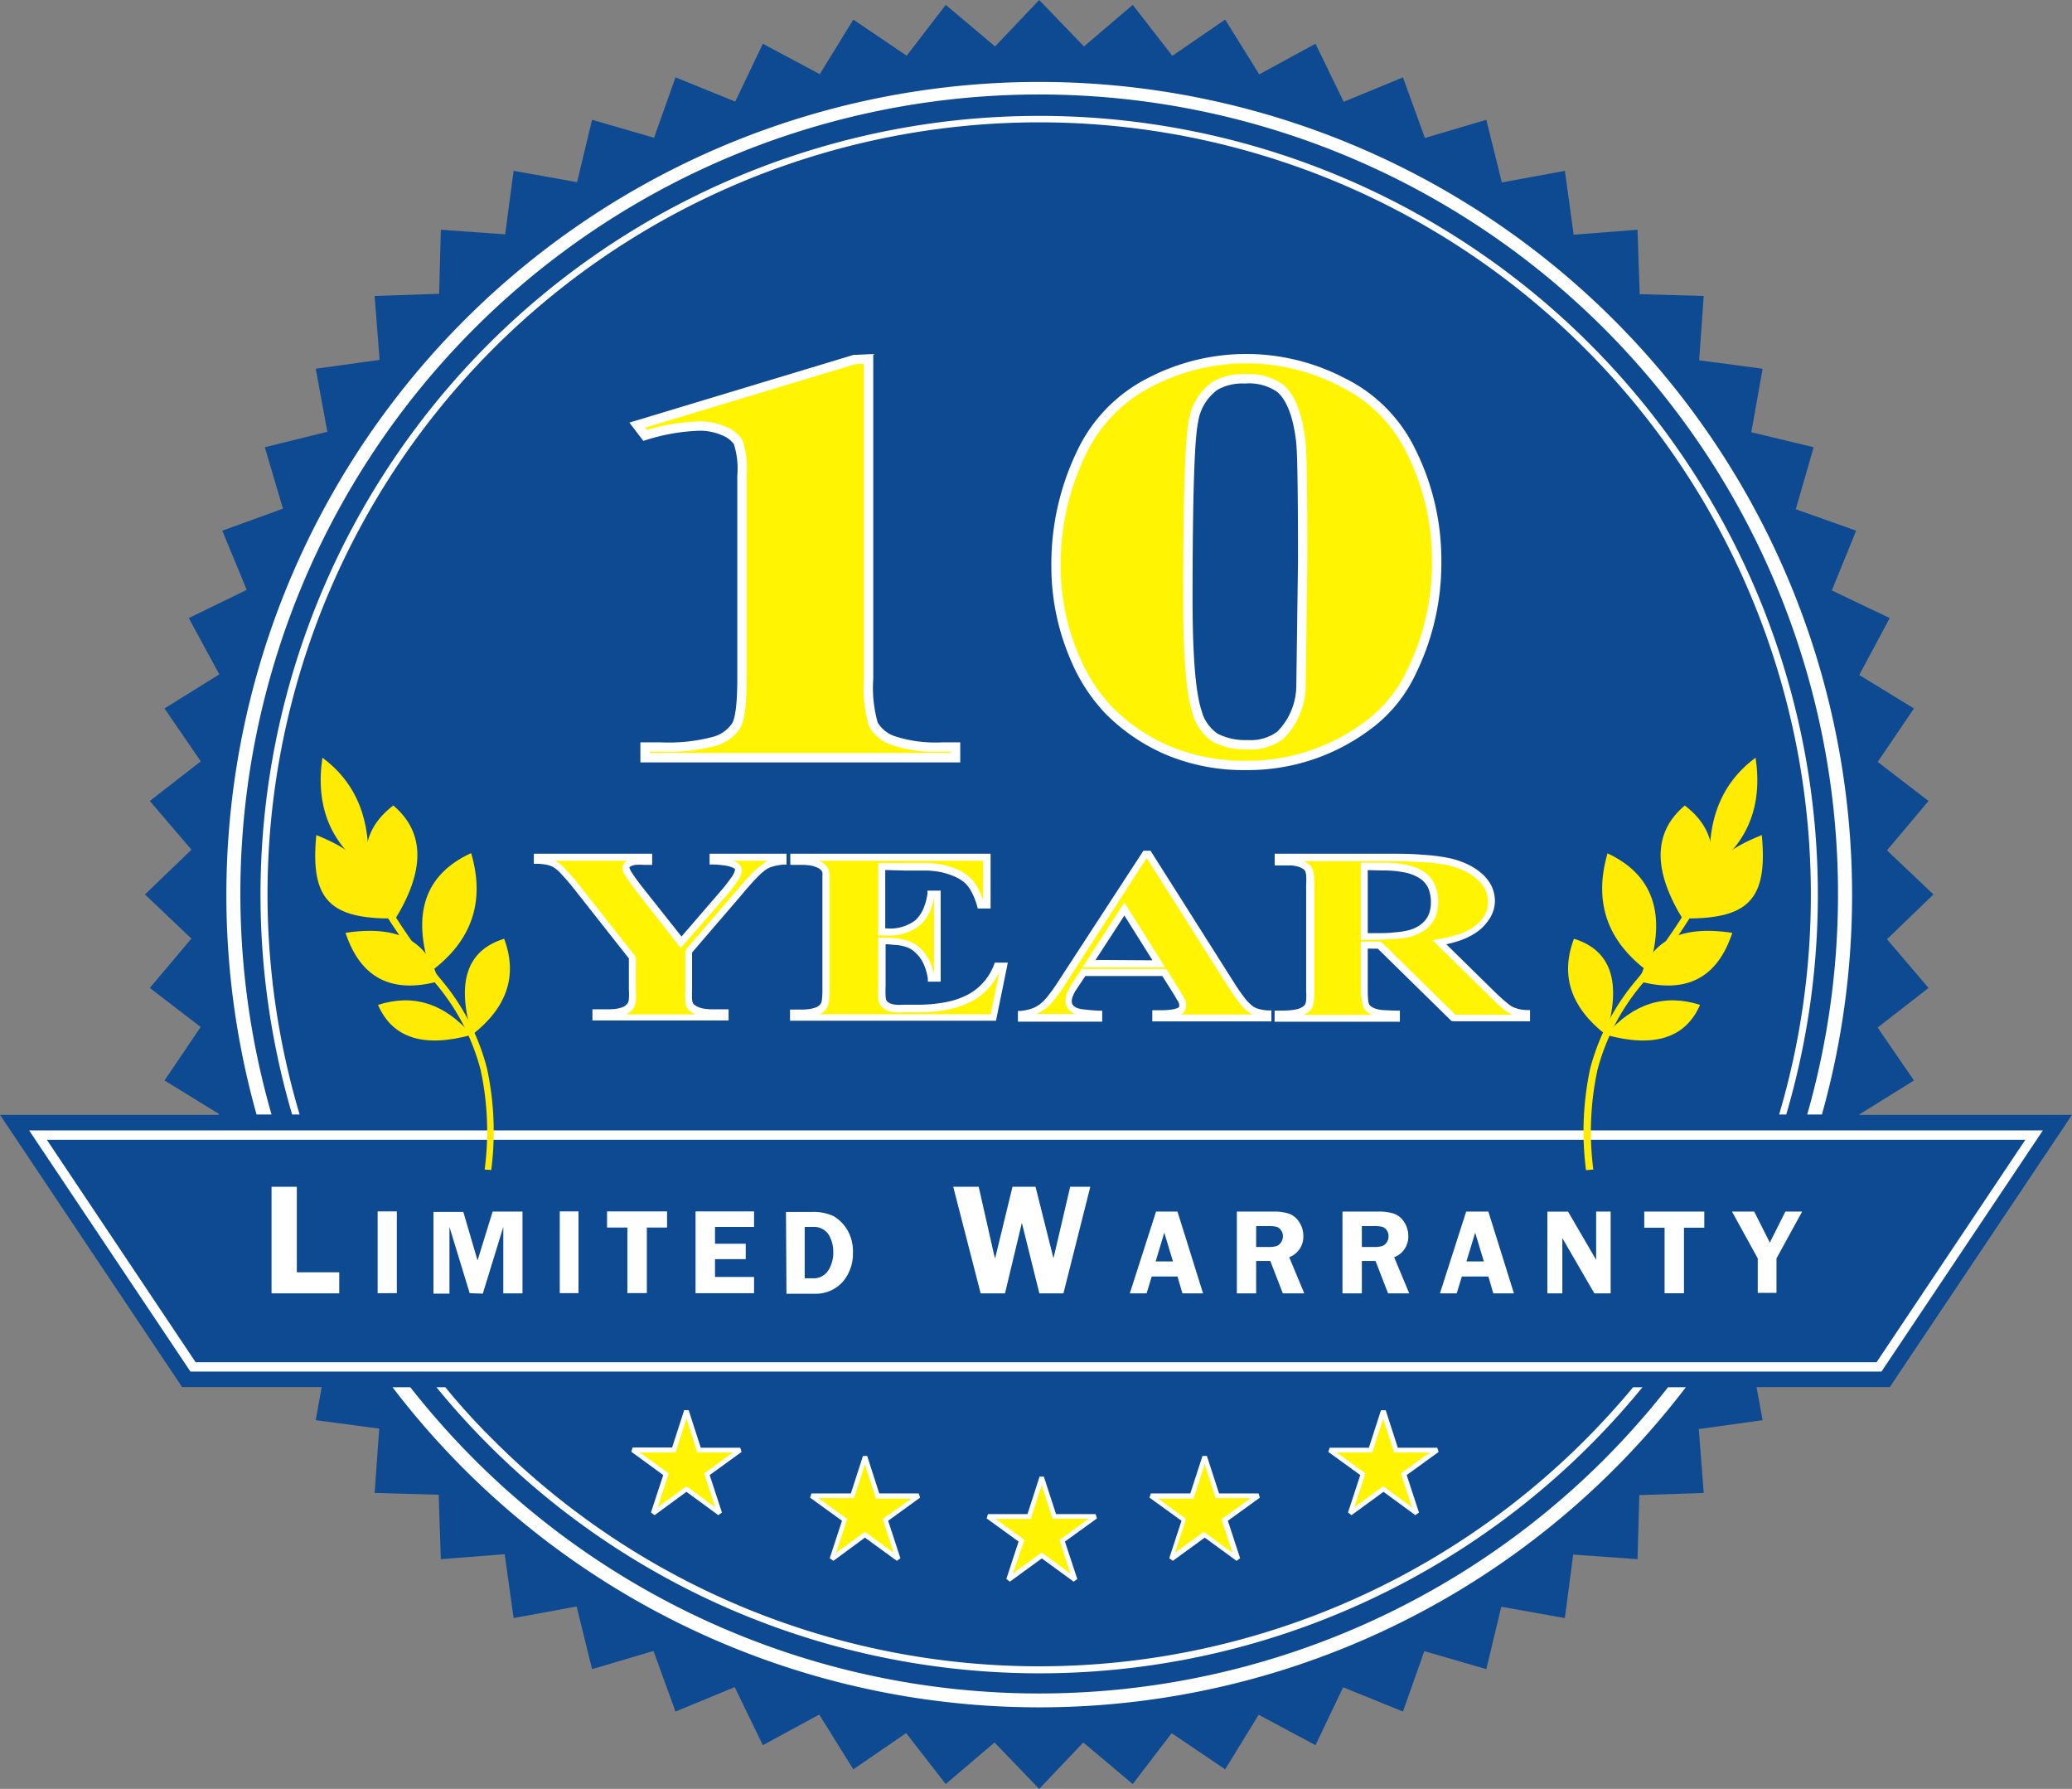
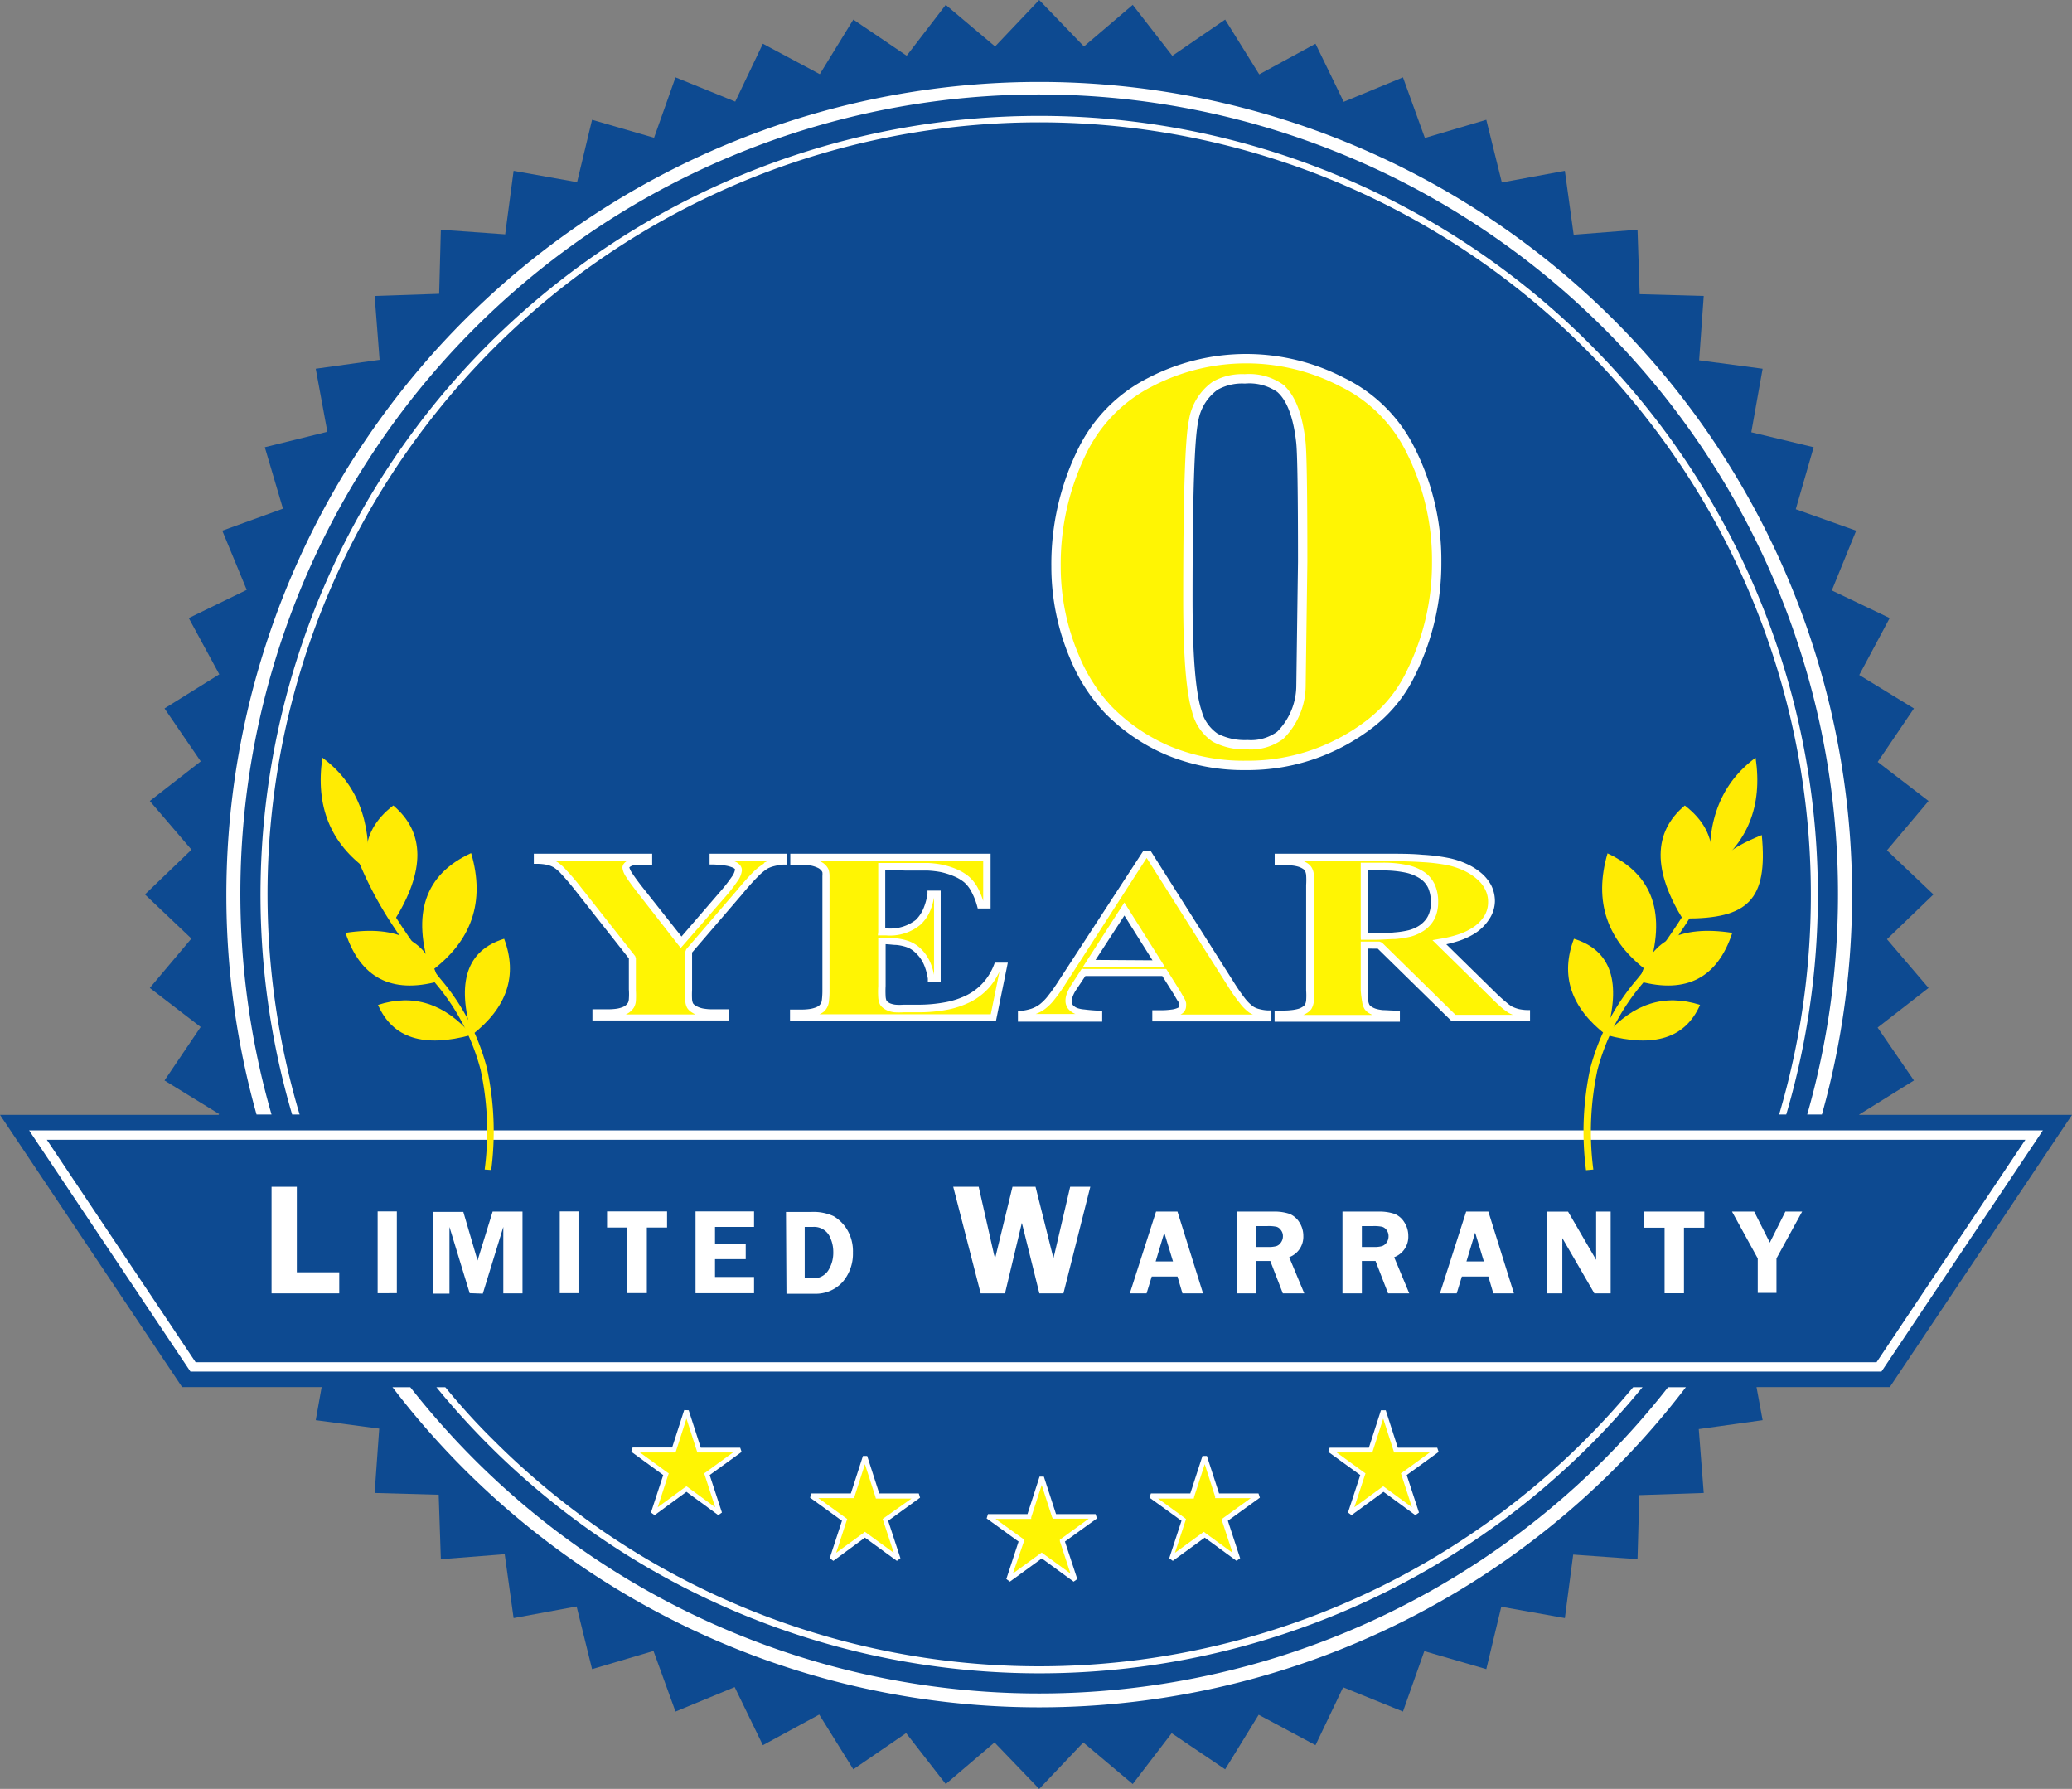
<svg xmlns="http://www.w3.org/2000/svg" viewBox="0 0 221.28 191">
  <rect x="0" y="0" width="221.28" height="191" fill="#808080" stroke="none" />
  <defs>
    <style>
      .cls-1 {
        fill: #0d4a91;
      }

      .cls-1, .cls-4, .cls-6 {
        fill-rule: evenodd;
      }

      .cls-2 {
        fill: #fff;
      }

      .cls-3, .cls-4 {
        fill: #ffeb03;
      }

      .cls-5, .cls-6, .cls-7 {
        fill: #fff503;
      }

      .cls-7 {
        stroke: #fff;
        stroke-miterlimit: 10;
      }
    </style>
  </defs>
  <title>Asset 1</title>
  <g id="Layer_2" data-name="Layer 2">
    <g id="Layer_1-2" data-name="Layer 1">
      <g>
        <polygon class="cls-1" points="110.98 0 115.76 4.96 120.97 0.52 125.2 5.96 130.84 2.09 134.48 7.94 140.49 4.67 143.5 10.87 149.83 8.26 152.17 14.73 158.73 12.79 160.39 19.48 167.12 18.24 168.06 25.06 174.88 24.53 175.11 31.41 181.95 31.6 181.46 38.47 188.24 39.37 187.03 46.15 193.69 47.75 191.78 54.37 198.23 56.66 195.63 63.04 201.81 65.99 198.56 72.07 204.4 75.64 200.53 81.35 205.96 85.52 201.52 90.79 206.48 95.5 201.52 100.28 205.96 105.48 200.52 109.71 204.4 115.36 198.55 119 201.81 125.01 195.61 128.02 198.23 134.34 191.75 136.69 193.69 143.25 187 144.91 188.24 151.63 181.42 152.58 181.95 159.4 175.07 159.63 174.88 166.47 168.01 165.98 167.12 172.76 160.33 171.55 158.73 178.21 152.11 176.29 149.83 182.74 143.44 180.15 140.49 186.33 134.42 183.08 130.84 188.91 125.13 185.05 120.97 190.48 115.69 186.04 110.98 191 106.21 186.04 101 190.48 96.77 185.04 91.13 188.91 87.49 183.06 81.47 186.33 78.46 180.13 72.14 182.74 69.79 176.27 63.23 178.21 61.58 171.52 54.85 172.76 53.9 165.94 47.08 166.47 46.85 159.59 40.01 159.4 40.5 152.53 33.72 151.63 34.93 144.85 28.28 143.25 30.19 136.63 23.74 134.34 26.33 127.96 20.16 125.01 23.4 118.94 17.57 115.36 21.43 109.65 16 105.48 20.44 100.21 15.48 95.5 20.45 90.72 16 85.52 21.44 81.29 17.57 75.64 23.42 72 20.16 65.99 26.35 62.98 23.74 56.66 30.22 54.31 28.28 47.75 34.96 46.1 33.72 39.37 40.54 38.42 40.01 31.6 46.9 31.37 47.08 24.53 53.95 25.02 54.85 18.24 61.63 19.45 63.23 12.79 69.85 14.71 72.14 8.26 78.52 10.85 81.47 4.67 87.55 7.92 91.13 2.09 96.83 5.95 101 0.52 106.27 4.96 110.98 0" />
        <path class="cls-2" d="M43.81,148.1a86.58,86.58,0,0,0,6.85,7.73,85.33,85.33,0,0,0,120.65,0,86.47,86.47,0,0,0,6.84-7.73h1.9a86.86,86.86,0,0,1-138.14,0ZM196.29,95.5A85.31,85.31,0,1,0,29,119H27.4a86.81,86.81,0,1,1,167.17,0H193A85.35,85.35,0,0,0,196.29,95.5Z" />
        <path class="cls-2" d="M47.55,148.1q2.45,3,5.16,5.67a82.4,82.4,0,0,0,116.54,0q2.72-2.72,5.17-5.67h1q-2.65,3.24-5.61,6.2a83.15,83.15,0,0,1-117.6,0q-3-3-5.61-6.2ZM193.39,95.5A82.41,82.41,0,1,0,32,119H31.2a83.16,83.16,0,1,1,159.56,0H190A82.33,82.33,0,0,0,193.39,95.5Z" />
        <polygon class="cls-1" points="0 119.03 221.28 119.03 201.82 148.1 19.45 148.1 0 119.03" />
        <path class="cls-2" d="M110.64,121.69H5l15.89,23.75H200.41l15.89-23.75ZM4,120.69H218.17l-.52.78-16.57,24.75-.15.22H20.34l-.15-.22L3.63,121.47l-.52-.78Z" />
        <path class="cls-3" d="M51.76,124.87a31.16,31.16,0,0,0-.43-10.63A23.45,23.45,0,0,0,46.52,105a71.17,71.17,0,0,1-5-6.84,40.23,40.23,0,0,1-3.47-6.82l.7-.27a38.39,38.39,0,0,0,3.41,6.69,70.32,70.32,0,0,0,4.89,6.77,24,24,0,0,1,4.95,9.51,31.85,31.85,0,0,1,.46,10.88Z" />
        <path class="cls-4" d="M40.37,107.29q5.68-1.82,10,3.2-7.69,2.12-10-3.2" />
        <path class="cls-4" d="M53.84,100.23q2.2,5.88-3.43,10.26-2.55-8.42,3.43-10.26" />
        <path class="cls-4" d="M36.9,99.6q2.39,7.2,9.91,5.18-1.52-6.47-9.91-5.18" />
        <path class="cls-4" d="M50.28,91.1Q42.91,94.51,46,103.72q6.59-4.87,4.32-12.62" />
-         <path class="cls-4" d="M33.78,89.16c-.68,7,1.54,8.93,8.21,8.91-2.17-6-4.86-7.55-8.21-8.91" />
        <path class="cls-4" d="M42,86q-5.85,4.5.1,12.3,5-8-.1-12.3" />
        <path class="cls-4" d="M34.43,80.9q-1.14,7.75,4.86,12,.57-8-4.86-12" />
        <path class="cls-3" d="M170.16,124.87a31.39,31.39,0,0,1,.44-10.63,23.45,23.45,0,0,1,4.81-9.22,71,71,0,0,0,4.94-6.84,40.29,40.29,0,0,0,3.48-6.82l-.7-.27a39.1,39.1,0,0,1-3.41,6.69,72.09,72.09,0,0,1-4.89,6.77,24.11,24.11,0,0,0-5,9.51,32.12,32.12,0,0,0-.45,10.88Z" />
        <path class="cls-4" d="M181.56,107.29q-5.69-1.82-10.05,3.2,7.71,2.12,10.05-3.2" />
        <path class="cls-4" d="M168.09,100.23q-2.22,5.88,3.42,10.26,2.55-8.42-3.42-10.26" />
        <path class="cls-4" d="M185,99.6q-2.37,7.2-9.9,5.18,1.5-6.47,9.9-5.18" />
        <path class="cls-4" d="M171.65,91.1Q179,94.51,176,103.72q-6.58-4.87-4.32-12.62" />
        <path class="cls-4" d="M188.15,89.16c.68,7-1.54,8.93-8.21,8.91,2.16-6,4.85-7.55,8.21-8.91" />
        <path class="cls-4" d="M179.93,86q5.85,4.5-.11,12.3-5-8,.11-12.3" />
        <path class="cls-4" d="M187.49,80.9q1.15,7.75-4.86,12-.57-8,4.86-12" />
        <path class="cls-5" d="M145.68,92.47V100h1a16.73,16.73,0,0,0,3.78-.32,3.72,3.72,0,0,0,2-1.17,3.25,3.25,0,0,0,.72-2.19,3.29,3.29,0,0,0-1.32-2.89,7.4,7.4,0,0,0-4.25-.94Zm0,8.4v4.81a3.8,3.8,0,0,0,.24,1.74,1.65,1.65,0,0,0,.87.58,8.24,8.24,0,0,0,2.31.22v.46H136.47v-.46a7.76,7.76,0,0,0,2.32-.23,1.67,1.67,0,0,0,.86-.57,3.83,3.83,0,0,0,.24-1.74V94.56a3.85,3.85,0,0,0-.24-1.75,1.73,1.73,0,0,0-.87-.58,8.35,8.35,0,0,0-2.31-.21v-.47h11.46a36.17,36.17,0,0,1,6.55.43,7.14,7.14,0,0,1,3.39,1.59,3.5,3.5,0,0,1,1.31,2.71,3.65,3.65,0,0,1-2,3.13,9.91,9.91,0,0,1-3.51,1.17l5.93,5.8a11,11,0,0,0,1.65,1.41,4.17,4.17,0,0,0,1.74.43v.46h-7.77l-7.95-7.81Zm-21.92,2L120.09,97l-3.79,5.9Zm.62.94h-8.71l-1,1.66a2.87,2.87,0,0,0-.51,1.38,1.12,1.12,0,0,0,.84,1.06,9.43,9.43,0,0,0,2.41.31v.46h-8.2v-.46a4.42,4.42,0,0,0,2.18-.77,9.92,9.92,0,0,0,2.11-2.58l8.83-13.68h.34l8.89,14.06a8.63,8.63,0,0,0,2.1,2.51,3.78,3.78,0,0,0,1.75.46v.46H123.43v-.46h.49a5.21,5.21,0,0,0,2-.28.65.65,0,0,0,.41-.59,1,1,0,0,0-.12-.46,8.2,8.2,0,0,0-.54-1ZM94.18,92.54v7h.49a4.79,4.79,0,0,0,3.41-1,5.09,5.09,0,0,0,1.34-3h.69v9h-.69a5.21,5.21,0,0,0-.92-2.4,3.41,3.41,0,0,0-1.63-1.26,8.72,8.72,0,0,0-2.69-.32v4.82a4.69,4.69,0,0,0,.18,1.73,1.18,1.18,0,0,0,.64.52,4.06,4.06,0,0,0,1.53.2H98a11.8,11.8,0,0,0,5.54-1.11,6.41,6.41,0,0,0,3-3.38h.67l-1.1,5.44H84.78v-.46h.82a4.56,4.56,0,0,0,1.72-.27,1.37,1.37,0,0,0,.73-.61,3.57,3.57,0,0,0,.2-1.59V94.48a6.42,6.42,0,0,0-.09-1.43,1.34,1.34,0,0,0-.67-.68A4.31,4.31,0,0,0,85.6,92h-.82v-.47h20.64v5.07h-.69A5.28,5.28,0,0,0,103.25,94a6.21,6.21,0,0,0-2.7-1.19,21.22,21.22,0,0,0-3.82-.22Zm-10.56-1V92a4.64,4.64,0,0,0-1.88.49,14.36,14.36,0,0,0-2.87,2.89l-5.35,6.21v4.14a3.88,3.88,0,0,0,.2,1.65,1.71,1.71,0,0,0,.79.57,4,4,0,0,0,1.57.25h1.38v.46H63.62v-.46h1.29a4.51,4.51,0,0,0,1.73-.27,1.46,1.46,0,0,0,.75-.61,3.74,3.74,0,0,0,.2-1.59v-3.44L61.79,95a11.59,11.59,0,0,0-2.44-2.55,4,4,0,0,0-1.89-.4v-.47H69.28V92h-.53a3.74,3.74,0,0,0-1.5.21c-.29.15-.42.3-.42.46A6.6,6.6,0,0,0,68.28,95l4.46,5.68,4.44-5.17c1.1-1.27,1.65-2.1,1.65-2.52,0-.22-.16-.41-.47-.56A6.11,6.11,0,0,0,76.08,92v-.47Z" />
        <path class="cls-2" d="M145.32,100V92.11h2.32a12.34,12.34,0,0,1,2.61.24,5.13,5.13,0,0,1,1.86.76,3.3,3.3,0,0,1,1.12,1.34,4.46,4.46,0,0,1,.36,1.85,4.1,4.1,0,0,1-.2,1.34,3.16,3.16,0,0,1-.61,1.09,3.45,3.45,0,0,1-.95.78,4.73,4.73,0,0,1-1.21.5h0a11,11,0,0,1-1.64.25c-.64,0-1.39.08-2.24.08h-1.41Zm.75-7.1v6.73h.66c.83,0,1.56,0,2.18-.08a9.48,9.48,0,0,0,1.52-.23h0a3.82,3.82,0,0,0,1-.41,2.86,2.86,0,0,0,.75-.63,2.31,2.31,0,0,0,.47-.84,3.4,3.4,0,0,0,.16-1.1,3.78,3.78,0,0,0-.29-1.54,2.5,2.5,0,0,0-.87-1,4.51,4.51,0,0,0-1.59-.64,11.58,11.58,0,0,0-2.45-.22Zm-.75,12.85v-5.22h2l.27.11,7.85,7.71h6.13a4.08,4.08,0,0,1-.42-.19h0a6.57,6.57,0,0,1-.73-.53c-.28-.24-.62-.55-1-.93h0l-5.92-5.81-.52-.51.72-.13a12.55,12.55,0,0,0,2-.47,6.58,6.58,0,0,0,1.43-.65,4.13,4.13,0,0,0,1.36-1.29h0a2.81,2.81,0,0,0,.43-1.53,2.85,2.85,0,0,0-.29-1.3,3.48,3.48,0,0,0-.89-1.14h0a5.88,5.88,0,0,0-1.42-.92,8.26,8.26,0,0,0-1.8-.59h0a19.69,19.69,0,0,0-2.62-.31c-1.08-.07-2.36-.11-3.85-.11h-8.85a2.73,2.73,0,0,1,.42.22,1.51,1.51,0,0,1,.44.43h0a1.78,1.78,0,0,1,.25.77h0a9.59,9.59,0,0,1,.06,1.18v11.21a9.59,9.59,0,0,1-.06,1.18h0a2,2,0,0,1-.25.78h0a1.61,1.61,0,0,1-.44.42,2.86,2.86,0,0,1-.43.23h7.38a2.73,2.73,0,0,1-.42-.22,1.44,1.44,0,0,1-.43-.42h0a2,2,0,0,1-.25-.78A9.59,9.59,0,0,1,145.32,105.71Zm.75-4.47v4.47a10,10,0,0,0,.05,1.08,1.29,1.29,0,0,0,.13.45h0a.79.79,0,0,0,.23.21,2,2,0,0,0,.44.21h0a3.8,3.8,0,0,0,.81.15c.37,0,.83.05,1.39.05h.38v1.19H136.12v-1.19h.37c.57,0,1,0,1.4-.05a4.08,4.08,0,0,0,.8-.15h0a1.72,1.72,0,0,0,.43-.21.87.87,0,0,0,.24-.22h0a1.29,1.29,0,0,0,.13-.45h0a7.88,7.88,0,0,0,0-1.07V94.5a8,8,0,0,0,0-1.08h0a1.65,1.65,0,0,0-.12-.45h0a.79.79,0,0,0-.23-.21,2,2,0,0,0-.44-.21h0a3.8,3.8,0,0,0-.81-.15c-.37,0-.83,0-1.39,0h-.37V91.15H148c1.49,0,2.79,0,3.9.11a19.61,19.61,0,0,1,2.72.33h0a8.75,8.75,0,0,1,2,.64,6.52,6.52,0,0,1,1.59,1h0a4.41,4.41,0,0,1,1.08,1.37,3.77,3.77,0,0,1,.36,1.63A3.55,3.55,0,0,1,159,98.2h0a5,5,0,0,1-1.59,1.52,7.83,7.83,0,0,1-1.59.73,14,14,0,0,1-1.36.37l5.4,5.3c.38.36.71.66,1,.89a4.54,4.54,0,0,0,.6.45h0a3.83,3.83,0,0,0,.72.27,4.59,4.59,0,0,0,.86.11l.36,0v1.2h-8.15L155,109l-7.86-7.71Zm-25.68-4.42,3.68,5.84.36.58h-8.81l.37-.58,3.77-5.85.32-.49Zm2.69,5.67-3-4.78L117,102.49Zm-7.38.93h8.85l.11.17,1.34,2.14h0l.38.65c.1.17.16.29.19.35a2,2,0,0,1,.1.32h0a1.63,1.63,0,0,1,0,.31,1,1,0,0,1-.16.55,1.08,1.08,0,0,1-.44.37h0l0,0h7.74a2.15,2.15,0,0,1-.4-.21h0a4.77,4.77,0,0,1-1-1,17.2,17.2,0,0,1-1.19-1.68l-8.76-13.83-8.67,13.45h0a17.78,17.78,0,0,1-1.18,1.67,5.62,5.62,0,0,1-1,1,4,4,0,0,1-1,.54h4.31l-.07,0h0a1.87,1.87,0,0,1-.78-.56,1.37,1.37,0,0,1-.28-.86,2,2,0,0,1,.15-.76h0a4.87,4.87,0,0,1,.41-.83h0l1.08-1.67.11-.17Zm8.43.75h-8.22l-1,1.5a3.2,3.2,0,0,0-.35.69h0a1.47,1.47,0,0,0-.1.5.71.71,0,0,0,.12.41,1.25,1.25,0,0,0,.47.32h0a3.09,3.09,0,0,0,.77.15c.38.05.9.1,1.53.13l.36,0v1.17h-9v-1.15l.33,0a5.37,5.37,0,0,0,1.13-.24,3.27,3.27,0,0,0,.87-.46,5.15,5.15,0,0,0,.89-.91,18.22,18.22,0,0,0,1.13-1.6h0L122,91l.12-.17h.75l.11.17,8.9,14.05c.42.66.8,1.19,1.13,1.61a4.44,4.44,0,0,0,.85.82h0a2.09,2.09,0,0,0,.64.26,4.05,4.05,0,0,0,.93.14l.35,0v1.17H123.06v-1.19h.86a7.86,7.86,0,0,0,1.18-.07,2.27,2.27,0,0,0,.68-.18h0a.31.31,0,0,0,.15-.12.23.23,0,0,0,0-.13.76.76,0,0,0,0-.15h0a.52.52,0,0,0-.06-.16v0s0-.1-.14-.25l-.37-.64h0ZM93.79,99.5V92.14h2.95c.92,0,1.71,0,2.36,0a10.39,10.39,0,0,1,1.52.18h0a8.72,8.72,0,0,1,1.61.51,5.32,5.32,0,0,1,1.24.76,4.37,4.37,0,0,1,.94,1.18h0a8.31,8.31,0,0,1,.58,1.4H105V91.9H87.46l.18.09a1.81,1.81,0,0,1,.52.37,1.57,1.57,0,0,1,.34.51v0a2.72,2.72,0,0,1,.09.59c0,.26,0,.58,0,1v11.31a8,8,0,0,1-.06,1.09,1.73,1.73,0,0,1-.2.71A1.7,1.7,0,0,1,88,108a1.86,1.86,0,0,1-.49.29h18.3l.93-4.57a7.32,7.32,0,0,1-1.11,1.73,6.94,6.94,0,0,1-1.9,1.48,9.76,9.76,0,0,1-2.53.87,16.4,16.4,0,0,1-3.19.28H96.51a8.66,8.66,0,0,1-1,0,2.9,2.9,0,0,1-.72-.18,2.11,2.11,0,0,1-.49-.29h0a1.17,1.17,0,0,1-.34-.4h0a2,2,0,0,1-.17-.73,9.58,9.58,0,0,1,0-1.17v-5.2h.37a15.17,15.17,0,0,1,1.61.08,6,6,0,0,1,1.22.27h0a3.59,3.59,0,0,1,1,.53,4.48,4.48,0,0,1,.83.85h0a4.67,4.67,0,0,1,.63,1.17,5.68,5.68,0,0,1,.3,1.08h0V95.84h0a7.14,7.14,0,0,1-.46,1.52,4.34,4.34,0,0,1-1,1.38h0a5.09,5.09,0,0,1-3.67,1.13h-.87Zm.75-6.61v6.23h.12a4.44,4.44,0,0,0,3.15-.91,3.77,3.77,0,0,0,.79-1.16,6.39,6.39,0,0,0,.45-1.64l0-.32h1.41v9.72H99.09l0-.32a6.34,6.34,0,0,0-.32-1.25,4,4,0,0,0-.53-1h0a4.25,4.25,0,0,0-.69-.71,2.53,2.53,0,0,0-.77-.42h0a4.89,4.89,0,0,0-1.06-.22c-.34,0-.72-.07-1.14-.08v4.45a10.78,10.78,0,0,0,0,1.1,1.46,1.46,0,0,0,.08.44h0a.47.47,0,0,0,.15.17h0a1,1,0,0,0,.31.18,2.36,2.36,0,0,0,.52.12,5.38,5.38,0,0,0,.86,0H98a15.55,15.55,0,0,0,3-.27,8.61,8.61,0,0,0,2.33-.79,6,6,0,0,0,1.69-1.32,6.15,6.15,0,0,0,1.13-1.87l.09-.24h1.39l-.09.45-1.11,5.45-.06.3h-22v-1.19h1.19a6.12,6.12,0,0,0,.91-.06,3.21,3.21,0,0,0,.68-.18h0a1.4,1.4,0,0,0,.32-.18,1.44,1.44,0,0,0,.22-.27v0a1.47,1.47,0,0,0,.09-.4,8.56,8.56,0,0,0,.05-1V94.45c0-.39,0-.7,0-.92a2,2,0,0,0,0-.39.68.68,0,0,0-.18-.26.91.91,0,0,0-.31-.22h0a3,3,0,0,0-.72-.24,5.87,5.87,0,0,0-1-.08H84.4V91.15h21.39V97h-1.37l-.07-.27a7.19,7.19,0,0,0-.6-1.51h0a3.4,3.4,0,0,0-.76-1,4.32,4.32,0,0,0-1.06-.64,8,8,0,0,0-1.47-.47h0a10.32,10.32,0,0,0-1.4-.16c-.62,0-1.4,0-2.32,0ZM67.2,92.66h0Zm14.37-.52a3,3,0,0,1,.51-.24H78.29l.26.11h0a1.32,1.32,0,0,1,.48.36h0a.84.84,0,0,1,.2.56,2.3,2.3,0,0,1-.47,1.15,16.67,16.67,0,0,1-1.27,1.64h0L73,100.87l-.3.34-.28-.35L68,95.2h0c-.48-.62-.86-1.14-1.11-1.54a2.27,2.27,0,0,1-.42-1,.76.76,0,0,1,.2-.5A1.58,1.58,0,0,1,67,91.9H59.23a2,2,0,0,1,.29.14h0a5.09,5.09,0,0,1,1,.91c.41.43.91,1,1.5,1.76h0l5.81,7.37.08.23v3.45a10.38,10.38,0,0,1,0,1.09,1.72,1.72,0,0,1-.21.72,1.9,1.9,0,0,1-.4.45,1.66,1.66,0,0,1-.48.29h7.46a3.17,3.17,0,0,1-.49-.28,1.55,1.55,0,0,1-.4-.41h0a1.69,1.69,0,0,1-.2-.73,9,9,0,0,1,0-1.13v-4.15l.09-.25,5.36-6.23h0c.66-.8,1.23-1.44,1.72-1.94a6.81,6.81,0,0,1,1.24-1ZM84,91.53v.78l-.34,0a6.42,6.42,0,0,0-1,.17,3.2,3.2,0,0,0-.71.27h0a5.91,5.91,0,0,0-1.09.93q-.7.7-1.68,1.89h0l-5.27,6.13v4a9.75,9.75,0,0,0,0,1,1.24,1.24,0,0,0,.1.42h0a.68.68,0,0,0,.19.19,2,2,0,0,0,.42.23h0a2.35,2.35,0,0,0,.61.16h0a4.91,4.91,0,0,0,.82.06h1.76v1.19H63.27v-1.19h1.66a6.17,6.17,0,0,0,.92-.06,2.87,2.87,0,0,0,.66-.18h0a1.13,1.13,0,0,0,.32-.19,1.11,1.11,0,0,0,.24-.28,1,1,0,0,0,.09-.4,6.8,6.8,0,0,0,0-1v-3.32l-5.73-7.27h0c-.56-.71-1.05-1.28-1.45-1.7a3.85,3.85,0,0,0-.88-.77h0a2.64,2.64,0,0,0-.72-.26,5,5,0,0,0-1-.1h-.37V91.15H69.65v1.19h-.9a6.75,6.75,0,0,0-.86,0h0a1.6,1.6,0,0,0-.47.13h0a.83.83,0,0,0-.21.14h0a2,2,0,0,0,.3.61c.24.37.59.86,1.07,1.47h0l4.2,5.3,4.15-4.81h0a16,16,0,0,0,1.21-1.55,1.83,1.83,0,0,0,.35-.75.11.11,0,0,0,0-.08h0a.54.54,0,0,0-.23-.16h0a3.18,3.18,0,0,0-.77-.22,11.26,11.26,0,0,0-1.35-.12h-.36V91.15H84Z" />
        <polygon class="cls-2" points="31.7 135.84 36.23 135.84 36.23 138.09 29 138.09 29 126.71 31.7 126.71 31.7 135.84" />
        <path class="cls-2" d="M85.94,131v5.48h.84a1.85,1.85,0,0,0,1.67-.83,3.54,3.54,0,0,0,.54-2,3.58,3.58,0,0,0-.31-1.47A1.85,1.85,0,0,0,86.8,131Zm-2-1.6H86.6a5.14,5.14,0,0,1,2.43.45,4.2,4.2,0,0,1,1.43,1.42,4.51,4.51,0,0,1,.63,2.47,4.6,4.6,0,0,1-1.1,3.13,3.86,3.86,0,0,1-3,1.26h-3ZM80.53,131H76.36v1.79h3.28v1.65H76.36v1.9h4.17v1.73H74.28v-8.73h6.25Zm-9.29-1.66v1.72H69.08v7H67v-7H64.83v-1.72Zm-9.46,0v8.73h-2v-8.73Zm-11.62,8.73L48,131v7.12H46.29v-8.73h3.19L51,134.58l1.61-5.22h3.19v8.73H53.75V131l-2.19,7.12Zm-7.78-8.73v8.73H40.33v-8.73Z" />
        <path class="cls-2" d="M116.44,126.71l-2.87,11.38H111l-1.87-7.53-1.8,7.53h-2.6l-2.93-11.38h2.72l1.57,6.94a2.34,2.34,0,0,0,.09.37l.09.35,1.86-7.66h2.46l1.92,7.66c0-.14.09-.38.16-.72l1.62-6.94Z" />
        <path class="cls-2" d="M192.46,129.36l-2.74,5v3.68h-2v-3.68l-2.75-5h2.37l1.67,3.31,1.66-3.31Zm-10.45,0v1.72h-2.17v7h-2.07v-7H175.6v-1.72Zm-10,0v8.73h-1.74l-3.42-5.9c0,.15,0,.25,0,.3a2.73,2.73,0,0,1,0,.37v5.23h-1.6v-8.73h2.21l3,5.15c0-.26,0-.45,0-.59v-4.56Zm-15.4,5.32h1.86l-.93-3.07Zm2.34-5.32,2.73,8.73h-2.2l-.53-1.8h-2.83l-.55,1.8h-1.79l2.8-8.73Zm-13.51,1.55v2.23h1.25a3.12,3.12,0,0,0,.89-.09,1,1,0,0,0,.5-.38,1.16,1.16,0,0,0,.21-.68,1.08,1.08,0,0,0-.21-.66.9.9,0,0,0-.48-.35,4.09,4.09,0,0,0-1-.07Zm0,3.72v3.46h-2.07v-8.73h3.84a5,5,0,0,1,1.71.24,2.2,2.2,0,0,1,1.06.91,2.67,2.67,0,0,1,.42,1.46,2.33,2.33,0,0,1-1.51,2.26l1.61,3.86h-2.26l-1.34-3.46Zm-11.29-3.72v2.23h1.26a3.22,3.22,0,0,0,.89-.09.93.93,0,0,0,.49-.38,1.11,1.11,0,0,0,.22-.68,1,1,0,0,0-.22-.66.85.85,0,0,0-.47-.35,4.09,4.09,0,0,0-1-.07Zm0,3.72v3.46h-2.06v-8.73H136a5,5,0,0,1,1.71.24,2.25,2.25,0,0,1,1.06.91,2.67,2.67,0,0,1,.42,1.46,2.33,2.33,0,0,1-1.51,2.26l1.61,3.86H137l-1.34-3.46Zm-10.73.05h1.85l-.93-3.07Zm2.33-5.32,2.73,8.73h-2.2l-.53-1.8H123l-.55,1.8h-1.79l2.8-8.73Z" />
        <polygon class="cls-6" points="111.25 157.71 112.6 161.89 116.99 161.88 113.43 164.46 114.8 168.64 111.25 166.05 107.7 168.64 109.06 164.46 105.5 161.88 109.9 161.89 111.25 157.71" />
        <path class="cls-2" d="M112.36,162l-1.11-3.45L110.13,162l0,.17h-3.81l2.94,2.13.15.1-.06.18L108.17,168l2.93-2.13.15-.11.14.11,2.93,2.13-1.13-3.44,0-.18.15-.1,2.93-2.13h-3.8Zm-.88-4.34,1.3,4H117l.15.46-3.42,2.47,1.32,4-.39.28-3.4-2.48-3.41,2.48-.38-.28,1.31-4-3.41-2.47.14-.46h4.22l1.29-4Z" />
        <polygon class="cls-6" points="92.37 155.52 93.72 159.71 98.12 159.7 94.56 162.27 95.92 166.45 92.37 163.86 88.82 166.45 90.19 162.27 86.63 159.7 91.02 159.71 92.37 155.52" />
        <path class="cls-2" d="M93.48,159.78l-1.11-3.45-1.11,3.45-.06.17H87.4l2.93,2.12.15.11-.06.17-1.12,3.44,2.93-2.13.14-.11.15.11,2.93,2.13-1.13-3.44-.06-.17.15-.11L97.34,160h-3.8Zm-.87-4.33,1.29,4h4.22l.14.45-3.41,2.47,1.31,4-.38.28-3.41-2.48L89,166.65l-.39-.28,1.31-4-3.41-2.47.15-.45h4.21l1.29-4Z" />
        <polygon class="cls-6" points="73.31 150.65 74.66 154.83 79.05 154.82 75.49 157.4 76.86 161.57 73.31 158.99 69.76 161.57 71.12 157.4 67.56 154.82 71.96 154.83 73.31 150.65" />
        <path class="cls-2" d="M74.42,154.91l-1.11-3.45-1.11,3.45-.06.17h-3.8l2.93,2.13.15.1-.06.17-1.12,3.45,2.92-2.14.15-.1.15.1,2.92,2.14-1.12-3.45-.06-.17.15-.1,2.93-2.13h-3.8Zm-.87-4.34,1.29,4h4.21l.15.45-3.41,2.47,1.31,4-.39.28-3.4-2.49-3.4,2.49-.39-.28,1.31-4L67.42,155l.14-.45h4.22l1.29-4Z" />
        <polygon class="cls-6" points="128.66 155.52 127.31 159.71 122.91 159.7 126.47 162.27 125.1 166.45 128.66 163.86 132.21 166.45 130.84 162.27 134.4 159.7 130.01 159.71 128.66 155.52" />
        <path class="cls-2" d="M127.54,159.78l1.12-3.45,1.11,3.45,0,.17h3.81l-2.94,2.12-.14.11,0,.17,1.13,3.44-2.93-2.13-.14-.11-.15.11-2.93,2.13,1.13-3.44.05-.17-.14-.11L123.68,160h3.81Zm.88-4.33-1.3,4h-4.21l-.15.45,3.42,2.47-1.31,4,.38.28,3.41-2.48,3.4,2.48.38-.28-1.31-4,3.42-2.47-.15-.45h-4.21l-1.3-4Z" />
        <polygon class="cls-6" points="147.72 150.65 146.37 154.83 141.97 154.82 145.53 157.4 144.17 161.57 147.72 158.99 151.27 161.57 149.9 157.4 153.46 154.82 149.07 154.83 147.72 150.65" />
        <path class="cls-2" d="M146.61,154.91l1.11-3.45,1.11,3.45.06.17h3.8l-2.93,2.13-.15.1.06.17,1.12,3.45-2.92-2.14-.15-.1-.15.1-2.93,2.14,1.13-3.45.06-.17-.15-.1-2.93-2.13h3.8Zm.87-4.34-1.29,4H142l-.14.45,3.41,2.47-1.31,4,.38.28,3.41-2.49,3.4,2.49.39-.28-1.31-4,3.41-2.47-.15-.45h-4.21l-1.29-4Z" />
        <g>
-           <path class="cls-7" d="M92.76,38.32V72.44a14.2,14.2,0,0,0,.51,4.9,3.87,3.87,0,0,0,2.14,1.74,14.57,14.57,0,0,0,5.2.68h1.44V80.9H68.89V79.76h1.67a18.93,18.93,0,0,0,5.76-.62,4.09,4.09,0,0,0,2.32-1.69q.6-1.08.6-5V50.81a9.21,9.21,0,0,0-.41-3.61A3.27,3.27,0,0,0,77.27,46a6.35,6.35,0,0,0-2.62-.51,21.49,21.49,0,0,0-5.76,1l-.84-1.1,23.18-7Z" />
          <path class="cls-7" d="M153.43,60a26.27,26.27,0,0,1-2.65,11.66,15.07,15.07,0,0,1-4.25,5.44,21.54,21.54,0,0,1-6.06,3.37,21.27,21.27,0,0,1-7.39,1.25,21,21,0,0,1-8.22-1.54,19.89,19.89,0,0,1-6.5-4.4,18.4,18.4,0,0,1-3.58-5.57,24.62,24.62,0,0,1-2-9.72A27.29,27.29,0,0,1,115.66,48a16.2,16.2,0,0,1,7.2-7.21,22.22,22.22,0,0,1,20.46,0,15.91,15.91,0,0,1,7,6.66A26,26,0,0,1,153.43,60ZM139.12,60q0-10.95-.19-12.77-.47-4.27-2.22-5.78a5.79,5.79,0,0,0-3.77-1,5.89,5.89,0,0,0-3.16.73,5.69,5.69,0,0,0-2.32,3.8q-.6,2.73-.6,19,0,8.85.93,11.87a4.85,4.85,0,0,0,2,2.92,6.88,6.88,0,0,0,3.44.74,5.28,5.28,0,0,0,3.49-1,7.54,7.54,0,0,0,2.22-5.32Z" />
        </g>
      </g>
    </g>
  </g>
</svg>